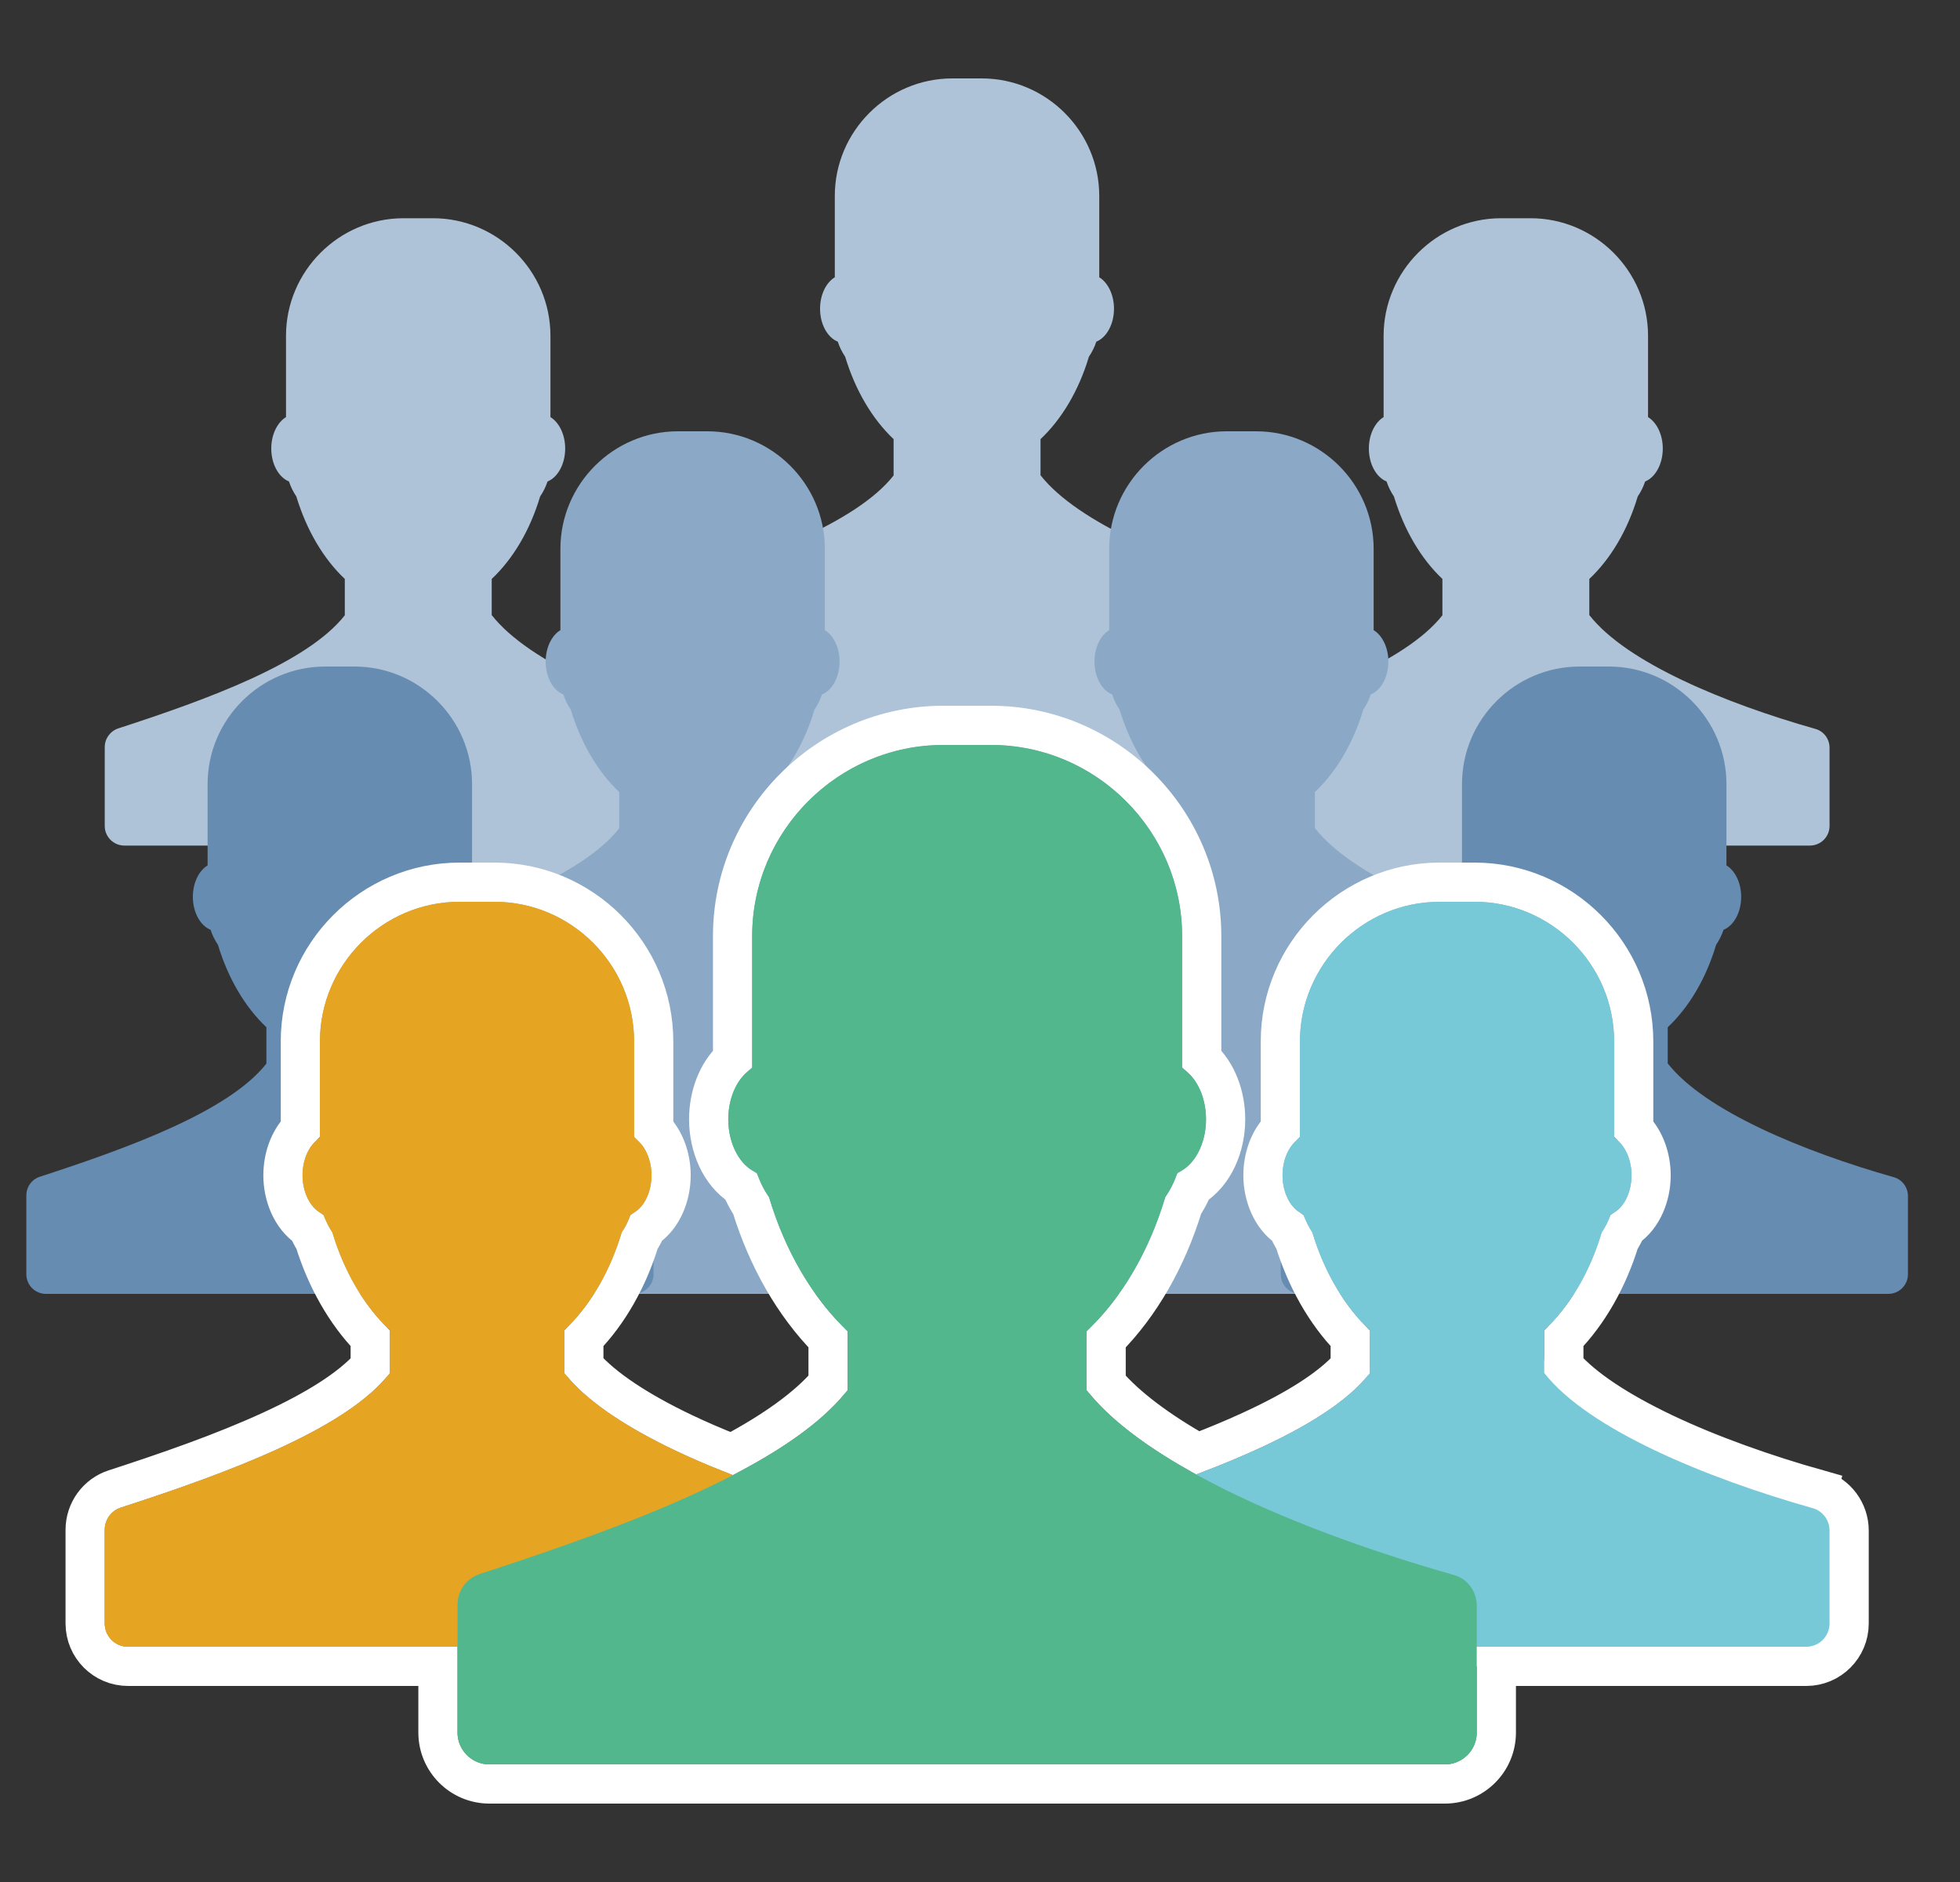
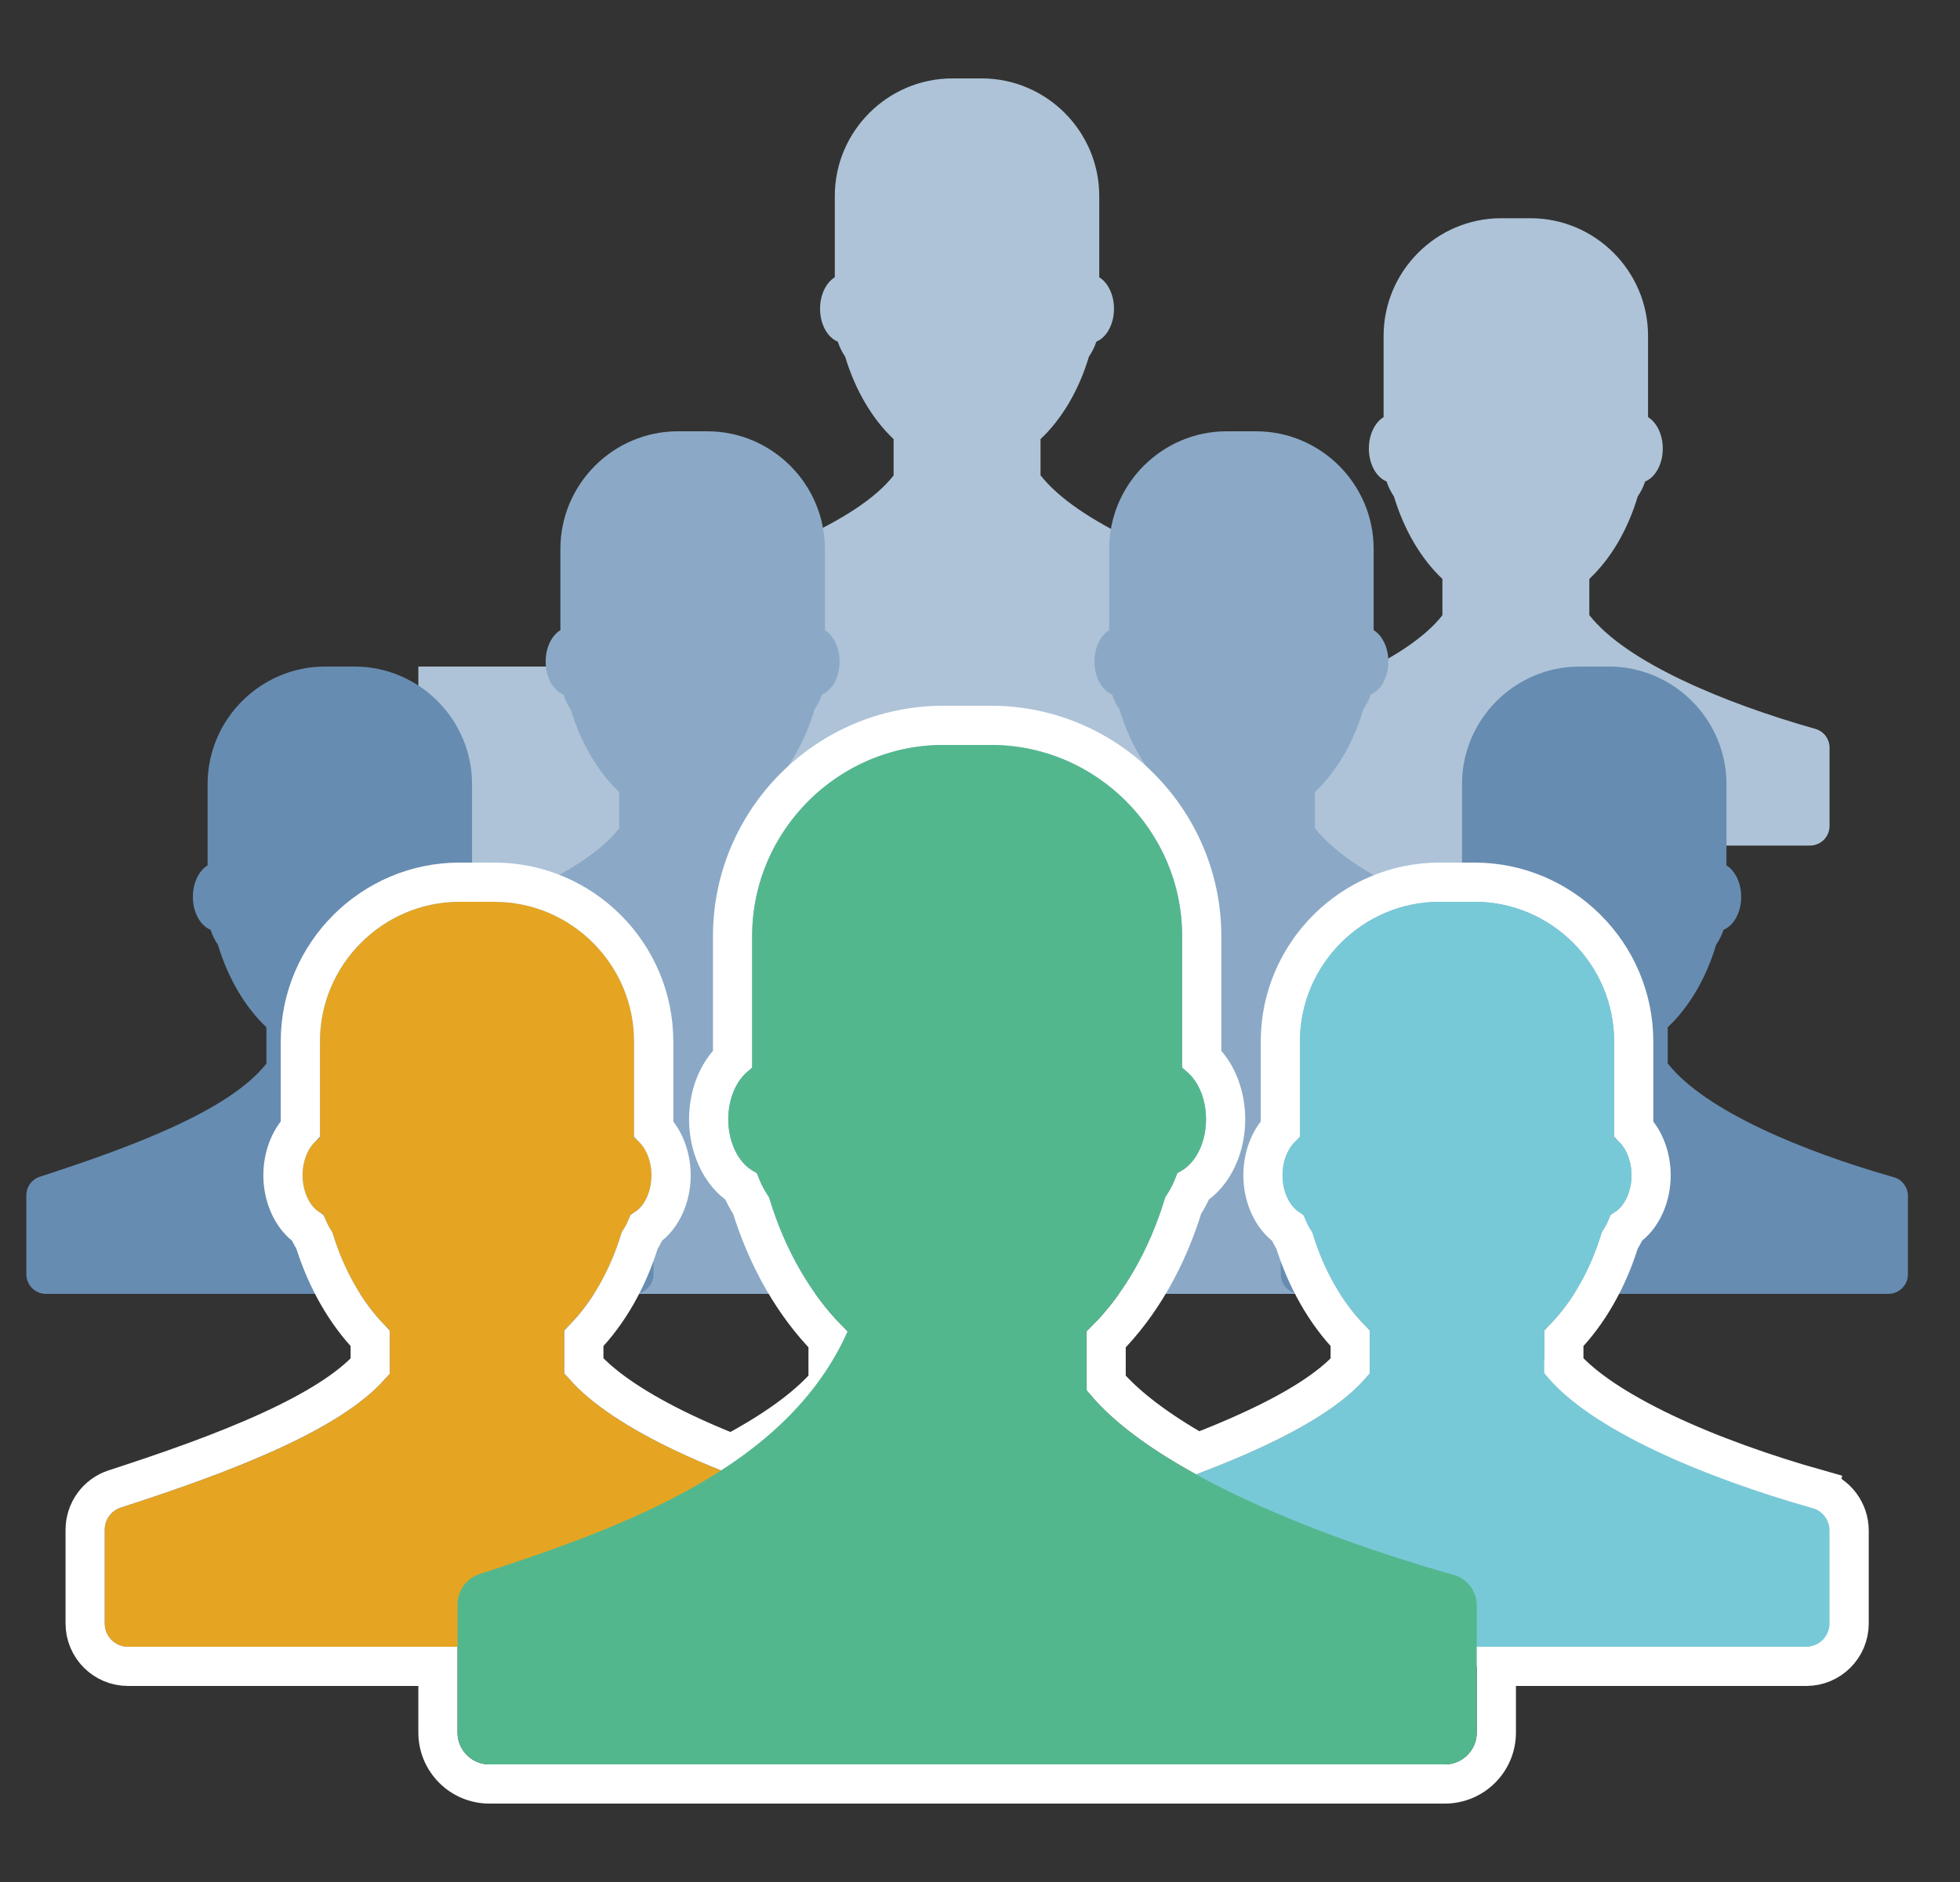
<svg xmlns="http://www.w3.org/2000/svg" width="25" height="24" viewBox="0 0 25 24" fill="none">
  <rect x="0" y="0" width="25" height="24" fill="#333333" stroke="none" />
  <g clip-path="url(#clip0_2_72)">
    <rect x="5.336" y="8.5" width="14.5" height="8" fill="#AEC3D7" />
    <rect x="5.336" y="13" width="14.5" height="3.5" fill="#8BA9C6" />
-     <path d="M6.272 7.846V7.383C6.544 7.127 6.761 6.761 6.889 6.332C6.929 6.273 6.961 6.209 6.984 6.14C7.114 6.087 7.209 5.919 7.209 5.72C7.209 5.541 7.131 5.387 7.021 5.319V4.283C7.021 3.457 6.346 2.783 5.522 2.783H5.147C4.322 2.783 3.648 3.459 3.648 4.283V5.319C3.537 5.387 3.46 5.541 3.46 5.72C3.46 5.919 3.555 6.087 3.686 6.14C3.708 6.208 3.74 6.272 3.78 6.332C3.91 6.761 4.126 7.126 4.398 7.383V7.846C3.922 8.453 2.654 8.917 1.508 9.289C1.406 9.323 1.336 9.419 1.336 9.527V10.533C1.336 10.671 1.448 10.783 1.586 10.783H9.085C9.224 10.783 9.336 10.671 9.336 10.533V9.535C9.336 9.424 9.263 9.325 9.155 9.295C8.012 8.972 6.747 8.451 6.273 7.845L6.272 7.846Z" fill="#AEC3D7" />
    <path d="M13.272 6.063V5.6C13.544 5.344 13.761 4.978 13.889 4.549C13.929 4.49 13.961 4.426 13.984 4.357C14.114 4.304 14.209 4.136 14.209 3.937C14.209 3.758 14.131 3.603 14.021 3.536V2.499C14.021 1.674 13.346 1 12.522 1H12.147C11.322 1 10.648 1.675 10.648 2.499V3.536C10.537 3.603 10.46 3.758 10.46 3.937C10.46 4.136 10.555 4.304 10.686 4.357C10.708 4.425 10.74 4.489 10.78 4.549C10.91 4.978 11.126 5.343 11.398 5.6V6.063C10.922 6.67 9.654 7.134 8.508 7.506C8.406 7.539 8.336 7.635 8.336 7.744V8.75C8.336 8.888 8.448 9 8.586 9H16.085C16.224 9 16.336 8.888 16.336 8.75V7.752C16.336 7.641 16.263 7.542 16.155 7.512C15.012 7.188 13.747 6.667 13.273 6.062L13.272 6.063Z" fill="#AEC3D7" />
    <path d="M20.272 7.846V7.383C20.544 7.127 20.761 6.761 20.889 6.332C20.929 6.273 20.961 6.209 20.984 6.14C21.114 6.087 21.209 5.919 21.209 5.72C21.209 5.541 21.131 5.387 21.021 5.319V4.283C21.021 3.457 20.346 2.783 19.522 2.783H19.147C18.322 2.783 17.648 3.459 17.648 4.283V5.319C17.537 5.387 17.46 5.541 17.46 5.72C17.46 5.919 17.555 6.087 17.686 6.14C17.708 6.208 17.74 6.272 17.78 6.332C17.91 6.761 18.126 7.126 18.398 7.383V7.846C17.922 8.453 16.654 8.917 15.508 9.289C15.406 9.323 15.336 9.419 15.336 9.527V10.533C15.336 10.671 15.448 10.783 15.586 10.783H23.085C23.224 10.783 23.336 10.671 23.336 10.533V9.535C23.336 9.424 23.263 9.325 23.155 9.295C22.012 8.972 20.747 8.451 20.273 7.845L20.272 7.846Z" fill="#AEC3D7" />
    <path d="M9.772 10.563V10.1C10.044 9.844 10.261 9.478 10.389 9.049C10.429 8.99 10.461 8.926 10.484 8.857C10.614 8.804 10.709 8.636 10.709 8.437C10.709 8.258 10.631 8.103 10.521 8.036V6.999C10.521 6.174 9.846 5.5 9.022 5.5H8.647C7.822 5.5 7.148 6.175 7.148 6.999V8.036C7.037 8.103 6.96 8.258 6.96 8.437C6.96 8.636 7.055 8.804 7.186 8.857C7.208 8.925 7.24 8.989 7.28 9.049C7.41 9.478 7.626 9.843 7.898 10.1V10.563C7.422 11.17 6.154 11.634 5.008 12.006C4.906 12.039 4.836 12.135 4.836 12.244V13.25C4.836 13.388 4.948 13.5 5.086 13.5H12.585C12.724 13.5 12.836 13.388 12.836 13.25V12.252C12.836 12.141 12.763 12.042 12.655 12.012C11.512 11.688 10.247 11.167 9.773 10.562L9.772 10.563Z" fill="#8BA9C6" />
    <path d="M16.772 10.563V10.1C17.044 9.844 17.261 9.478 17.389 9.049C17.429 8.99 17.461 8.926 17.484 8.857C17.614 8.804 17.709 8.636 17.709 8.437C17.709 8.258 17.631 8.103 17.521 8.036V6.999C17.521 6.174 16.846 5.5 16.022 5.5H15.647C14.822 5.5 14.148 6.175 14.148 6.999V8.036C14.037 8.103 13.96 8.258 13.96 8.437C13.96 8.636 14.055 8.804 14.186 8.857C14.208 8.925 14.24 8.989 14.28 9.049C14.41 9.478 14.626 9.843 14.898 10.1V10.563C14.422 11.17 13.154 11.634 12.008 12.006C11.906 12.039 11.836 12.135 11.836 12.244V13.25C11.836 13.388 11.948 13.5 12.086 13.5H19.585C19.724 13.5 19.836 13.388 19.836 13.25V12.252C19.836 12.141 19.763 12.042 19.655 12.012C18.512 11.688 17.247 11.167 16.773 10.562L16.772 10.563Z" fill="#8BA9C6" />
    <path d="M5.272 13.563V13.1C5.544 12.844 5.761 12.478 5.889 12.049C5.929 11.99 5.961 11.926 5.984 11.857C6.114 11.804 6.209 11.636 6.209 11.437C6.209 11.258 6.131 11.103 6.021 11.036V9.999C6.021 9.174 5.346 8.5 4.522 8.5H4.147C3.322 8.5 2.648 9.175 2.648 9.999V11.036C2.537 11.103 2.46 11.258 2.46 11.437C2.46 11.636 2.555 11.804 2.686 11.857C2.708 11.925 2.74 11.989 2.78 12.049C2.91 12.478 3.126 12.843 3.398 13.1V13.563C2.922 14.17 1.654 14.634 0.509 15.006C0.406 15.039 0.336 15.135 0.336 15.244V16.25C0.336 16.388 0.448 16.5 0.586 16.5H8.085C8.224 16.5 8.336 16.388 8.336 16.25V15.252C8.336 15.141 8.263 15.042 8.155 15.012C7.012 14.688 5.747 14.167 5.273 13.562L5.272 13.563Z" fill="#678CB1" />
    <path d="M21.272 13.563V13.1C21.544 12.844 21.761 12.478 21.889 12.049C21.929 11.99 21.961 11.926 21.984 11.857C22.114 11.804 22.209 11.636 22.209 11.437C22.209 11.258 22.131 11.103 22.021 11.036V9.999C22.021 9.174 21.346 8.5 20.522 8.5H20.147C19.322 8.5 18.648 9.175 18.648 9.999V11.036C18.537 11.103 18.46 11.258 18.46 11.437C18.46 11.636 18.555 11.804 18.686 11.857C18.708 11.925 18.74 11.989 18.78 12.049C18.91 12.478 19.126 12.843 19.398 13.1V13.563C18.922 14.17 17.654 14.634 16.509 15.006C16.406 15.039 16.336 15.135 16.336 15.244V16.25C16.336 16.388 16.448 16.5 16.586 16.5H24.085C24.224 16.5 24.336 16.388 24.336 16.25V15.252C24.336 15.141 24.263 15.042 24.155 15.012C23.012 14.688 21.747 14.167 21.273 13.562L21.272 13.563Z" fill="#678CB1" />
    <path d="M7.197 17.512V16.962C7.52 16.659 7.778 16.224 7.93 15.714C7.978 15.645 8.016 15.569 8.043 15.486C8.198 15.424 8.31 15.224 8.31 14.988C8.31 14.775 8.218 14.592 8.088 14.511V13.281C8.088 12.301 7.286 11.5 6.307 11.5H5.862C4.882 11.5 4.081 12.302 4.081 13.281V14.511C3.95 14.592 3.859 14.775 3.859 14.988C3.859 15.224 3.972 15.424 4.126 15.486C4.153 15.567 4.191 15.643 4.239 15.714C4.392 16.224 4.649 16.657 4.972 16.962V17.512C4.407 18.233 2.901 18.784 1.541 19.226C1.419 19.266 1.336 19.38 1.336 19.509V20.703C1.336 20.867 1.469 21 1.633 21H10.539C10.703 21 10.836 20.867 10.836 20.703V19.518C10.836 19.386 10.749 19.268 10.621 19.233C9.264 18.849 7.762 18.23 7.199 17.511L7.197 17.512Z" fill="#E5A522" />
    <path d="M19.697 17.512V16.962C20.02 16.659 20.278 16.224 20.43 15.714C20.478 15.645 20.516 15.569 20.543 15.486C20.698 15.424 20.81 15.224 20.81 14.988C20.81 14.775 20.718 14.592 20.588 14.511V13.281C20.588 12.301 19.786 11.5 18.807 11.5H18.362C17.382 11.5 16.581 12.302 16.581 13.281V14.511C16.45 14.592 16.359 14.775 16.359 14.988C16.359 15.224 16.471 15.424 16.626 15.486C16.653 15.567 16.691 15.643 16.739 15.714C16.892 16.224 17.149 16.657 17.472 16.962V17.512C16.907 18.233 15.401 18.784 14.041 19.226C13.919 19.266 13.836 19.38 13.836 19.509V20.703C13.836 20.867 13.969 21 14.133 21H23.039C23.203 21 23.336 20.867 23.336 20.703V19.518C23.336 19.386 23.249 19.268 23.122 19.233C21.764 18.849 20.262 18.23 19.699 17.511L19.697 17.512Z" fill="#78C9D7" />
-     <path d="M13.859 17.727V16.976C14.302 16.559 14.654 15.966 14.863 15.267C14.928 15.173 14.981 15.068 15.017 14.956C15.228 14.87 15.383 14.598 15.383 14.274C15.383 13.982 15.258 13.732 15.078 13.623V11.938C15.078 10.597 13.981 9.5 12.641 9.5H12.031C10.691 9.5 9.594 10.597 9.594 11.938V13.623C9.414 13.732 9.289 13.982 9.289 14.274C9.289 14.597 9.443 14.87 9.655 14.956C9.691 15.068 9.743 15.173 9.809 15.267C10.018 15.965 10.371 16.558 10.812 16.976V17.727C10.04 18.713 7.978 19.467 6.117 20.073C5.95 20.128 5.836 20.284 5.836 20.459V22.094C5.836 22.318 6.018 22.5 6.242 22.5H18.43C18.654 22.5 18.836 22.318 18.836 22.094V20.474C18.836 20.293 18.717 20.132 18.543 20.084C16.686 19.558 14.631 18.711 13.859 17.727Z" fill="#53B78E" />
    <path d="M23.122 19.233L23.19 18.992C22.52 18.803 21.819 18.557 21.22 18.272C20.653 18.002 20.203 17.711 19.947 17.419V17.067C20.262 16.743 20.508 16.311 20.659 15.821C20.691 15.77 20.72 15.717 20.744 15.66C20.955 15.518 21.06 15.245 21.06 14.988C21.06 14.768 20.984 14.545 20.838 14.394V13.281C20.838 12.162 19.924 11.25 18.807 11.25H18.362C17.244 11.25 16.331 12.164 16.331 13.281V14.394C16.184 14.545 16.109 14.768 16.109 14.988C16.109 15.245 16.215 15.518 16.426 15.661C16.45 15.716 16.478 15.77 16.51 15.821C16.663 16.311 16.907 16.741 17.222 17.067V17.422C16.967 17.709 16.52 17.985 15.95 18.246C15.737 18.344 15.511 18.438 15.277 18.528C14.774 18.243 14.37 17.943 14.109 17.638V17.081C14.544 16.644 14.883 16.053 15.091 15.375C15.14 15.299 15.183 15.218 15.218 15.133C15.488 14.963 15.633 14.617 15.633 14.274C15.633 13.977 15.526 13.685 15.328 13.501V11.938C15.328 10.459 14.119 9.25 12.641 9.25H12.031C10.553 9.25 9.344 10.459 9.344 11.938V13.501C9.146 13.685 9.039 13.977 9.039 14.274C9.039 14.616 9.184 14.963 9.453 15.133C9.488 15.218 9.531 15.299 9.581 15.376C9.79 16.053 10.13 16.643 10.562 17.081V17.638C10.293 17.952 9.866 18.252 9.333 18.537C9.121 18.453 8.915 18.365 8.72 18.272C8.153 18.002 7.704 17.711 7.447 17.419V17.067C7.762 16.743 8.008 16.311 8.159 15.821C8.191 15.77 8.22 15.717 8.244 15.66C8.455 15.518 8.56 15.245 8.56 14.988C8.56 14.768 8.484 14.545 8.338 14.394V13.281C8.338 12.162 7.424 11.25 6.307 11.25H5.862C4.744 11.25 3.831 12.164 3.831 13.281V14.394C3.684 14.545 3.609 14.768 3.609 14.988C3.609 15.245 3.715 15.518 3.926 15.661C3.95 15.716 3.978 15.77 4.01 15.821C4.163 16.311 4.407 16.741 4.722 17.067V17.422C4.467 17.709 4.02 17.985 3.45 18.246C2.847 18.523 2.142 18.768 1.464 18.988C1.238 19.061 1.086 19.272 1.086 19.509V20.703C1.086 21.005 1.331 21.25 1.633 21.25H5.586V22.094C5.586 22.456 5.88 22.75 6.242 22.75H18.43C18.792 22.75 19.086 22.456 19.086 22.094V21.25H23.039C23.341 21.25 23.586 21.005 23.586 20.703V19.518C23.586 19.278 23.427 19.058 23.188 18.992L23.122 19.233ZM23.122 19.233C21.883 18.882 20.523 18.336 19.867 17.696L19.086 21H23.039C23.203 21 23.336 20.867 23.336 20.703V19.518C23.336 19.386 23.249 19.268 23.122 19.233Z" stroke="white" stroke-width="0.5" />
-     <path d="M7.197 17.512V16.962C7.52 16.659 7.778 16.224 7.93 15.714C7.978 15.645 8.016 15.569 8.043 15.486C8.198 15.424 8.31 15.224 8.31 14.988C8.31 14.775 8.218 14.592 8.088 14.511V13.281C8.088 12.301 7.286 11.5 6.307 11.5H5.862C4.882 11.5 4.081 12.302 4.081 13.281V14.511C3.95 14.592 3.859 14.775 3.859 14.988C3.859 15.224 3.972 15.424 4.126 15.486C4.153 15.567 4.191 15.643 4.239 15.714C4.392 16.224 4.649 16.657 4.972 16.962V17.512C4.407 18.233 2.901 18.784 1.541 19.226C1.419 19.266 1.336 19.38 1.336 19.509V20.703C1.336 20.867 1.469 21 1.633 21H10.539C10.703 21 10.836 20.867 10.836 20.703V19.518C10.836 19.386 10.749 19.268 10.621 19.233C9.264 18.849 7.762 18.23 7.199 17.511L7.197 17.512Z" fill="#E5A522" />
    <path d="M19.697 17.512V16.962C20.02 16.659 20.278 16.224 20.43 15.714C20.478 15.645 20.516 15.569 20.543 15.486C20.698 15.424 20.81 15.224 20.81 14.988C20.81 14.775 20.718 14.592 20.588 14.511V13.281C20.588 12.301 19.786 11.5 18.807 11.5H18.362C17.382 11.5 16.581 12.302 16.581 13.281V14.511C16.45 14.592 16.359 14.775 16.359 14.988C16.359 15.224 16.471 15.424 16.626 15.486C16.653 15.567 16.691 15.643 16.739 15.714C16.892 16.224 17.149 16.657 17.472 16.962V17.512C16.907 18.233 15.401 18.784 14.041 19.226C13.919 19.266 13.836 19.38 13.836 19.509V20.703C13.836 20.867 13.969 21 14.133 21H23.039C23.203 21 23.336 20.867 23.336 20.703V19.518C23.336 19.386 23.249 19.268 23.122 19.233C21.764 18.849 20.262 18.23 19.699 17.511L19.697 17.512Z" fill="#78C9D7" />
-     <path d="M13.859 17.727V16.976C14.302 16.559 14.654 15.966 14.863 15.267C14.928 15.173 14.981 15.068 15.017 14.956C15.228 14.87 15.383 14.598 15.383 14.274C15.383 13.982 15.258 13.732 15.078 13.623V11.938C15.078 10.597 13.981 9.5 12.641 9.5H12.031C10.691 9.5 9.594 10.597 9.594 11.938V13.623C9.414 13.732 9.289 13.982 9.289 14.274C9.289 14.597 9.443 14.87 9.655 14.956C9.691 15.068 9.743 15.173 9.809 15.267C10.018 15.965 10.371 16.558 10.812 16.976V17.727C10.04 18.713 7.978 19.467 6.117 20.073C5.95 20.128 5.836 20.284 5.836 20.459V22.094C5.836 22.318 6.018 22.5 6.242 22.5H18.43C18.654 22.5 18.836 22.318 18.836 22.094V20.474C18.836 20.293 18.717 20.132 18.543 20.084C16.686 19.558 14.631 18.711 13.859 17.727Z" fill="#53B78E" />
+     <path d="M13.859 17.727V16.976C14.302 16.559 14.654 15.966 14.863 15.267C14.928 15.173 14.981 15.068 15.017 14.956C15.228 14.87 15.383 14.598 15.383 14.274C15.383 13.982 15.258 13.732 15.078 13.623V11.938C15.078 10.597 13.981 9.5 12.641 9.5H12.031C10.691 9.5 9.594 10.597 9.594 11.938V13.623C9.414 13.732 9.289 13.982 9.289 14.274C9.289 14.597 9.443 14.87 9.655 14.956C9.691 15.068 9.743 15.173 9.809 15.267C10.018 15.965 10.371 16.558 10.812 16.976C10.04 18.713 7.978 19.467 6.117 20.073C5.95 20.128 5.836 20.284 5.836 20.459V22.094C5.836 22.318 6.018 22.5 6.242 22.5H18.43C18.654 22.5 18.836 22.318 18.836 22.094V20.474C18.836 20.293 18.717 20.132 18.543 20.084C16.686 19.558 14.631 18.711 13.859 17.727Z" fill="#53B78E" />
  </g>
  <defs>
    <clipPath id="clip0_2_72">
      <rect width="24" height="24" fill="white" transform="translate(0.336)" />
    </clipPath>
  </defs>
</svg>